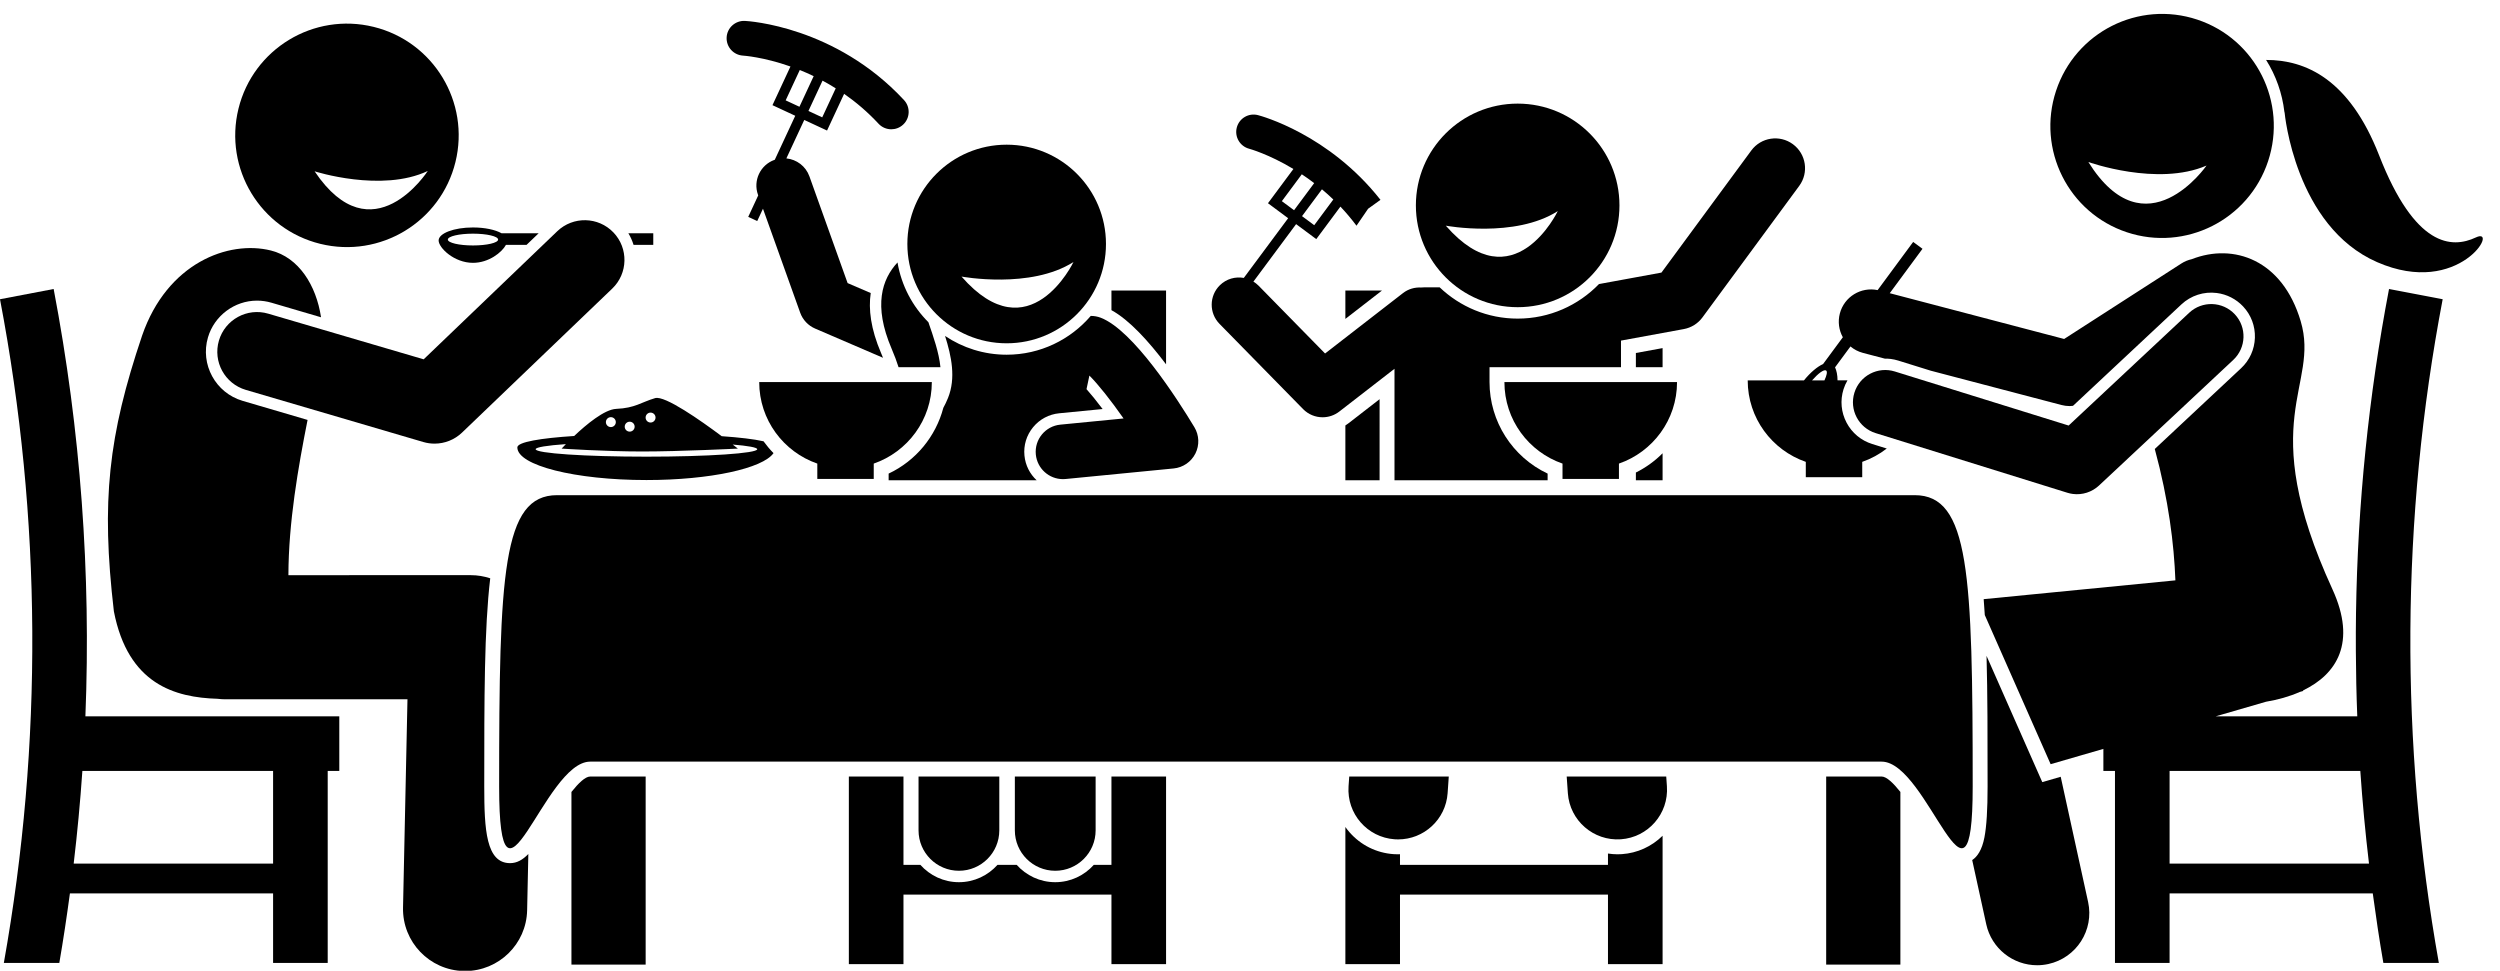
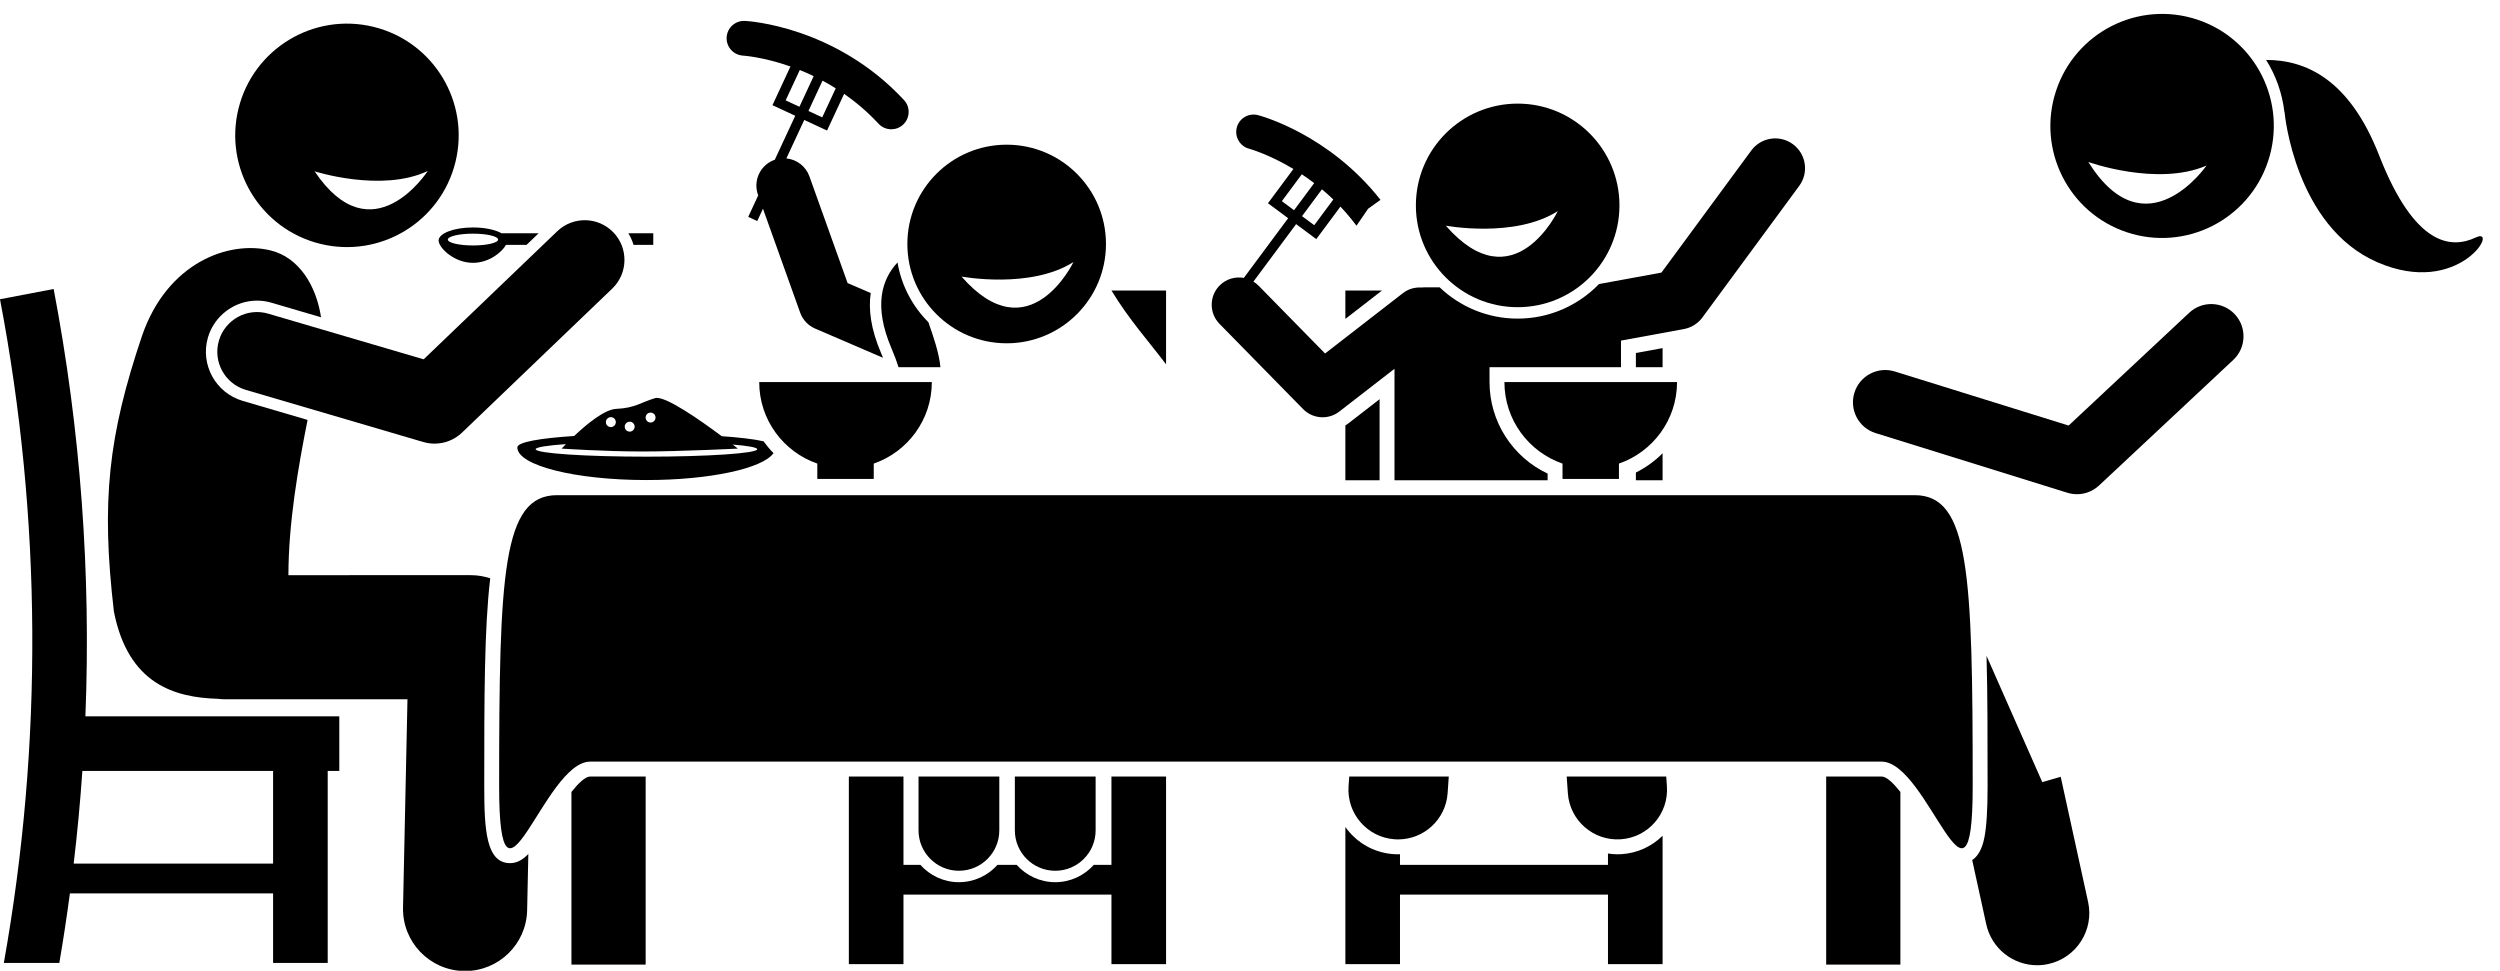
<svg xmlns="http://www.w3.org/2000/svg" height="195.5" preserveAspectRatio="xMidYMid meet" version="1.0" viewBox="0.0 -2.8 503.5 195.5" width="503.5" zoomAndPan="magnify">
  <g id="change1_1">
    <path d="M326.643,169.225c-0.304,0.021-0.604,0.031-0.9,0.031c-0.645,0-1.276-0.062-1.898-0.154v2.277h-41.887v-2.14 c-0.125,0.004-0.247,0.018-0.373,0.018c-0.301,0-0.603-0.011-0.907-0.031c-3.469-0.241-6.631-1.817-8.91-4.437 c-0.289-0.332-0.558-0.676-0.809-1.03v27.619h11v-14h41.887v14h11v-25.855C332.638,167.697,329.766,169.008,326.643,169.225z" fill="inherit" />
    <path d="M277.85,77.594l-6.274,4.863c-0.199,0.154-0.406,0.298-0.618,0.433v11.037h6.892V77.594z" fill="inherit" />
    <path d="M329.466 71.155L334.845 71.155 334.845 67.308 329.466 68.294z" fill="inherit" />
    <path d="M329.466,93.927h5.379v-5.44c-1.548,1.562-3.361,2.875-5.379,3.882V93.927z" fill="inherit" />
    <path d="M270.958 55.712L270.958 61.427 278.332 55.712z" fill="inherit" />
    <path d="M170.958 69.565L170.958 69.572 170.975 69.572z" fill="inherit" />
    <path d="M223.845,171.378h-3.55c-1.912,2.139-4.682,3.495-7.77,3.495c-3.088,0-5.859-1.356-7.771-3.495h-3.858 c-1.912,2.139-4.682,3.495-7.77,3.495s-5.858-1.356-7.77-3.495h-3.399v-17.785h-11v37.785h11v-14h41.887v14h11v-37.785h-11V171.378 z" fill="inherit" />
-     <path d="M234.845,70.573V55.712h-11v3.955C227.437,61.631,231.345,65.932,234.845,70.573z" fill="inherit" />
+     <path d="M234.845,70.573V55.712h-11C227.437,61.631,231.345,65.932,234.845,70.573z" fill="inherit" />
    <path d="M184.994,153.593v10.846c0,4.491,3.641,8.134,8.133,8.134c4.492,0,8.133-3.643,8.133-8.134v-10.846H184.994z" fill="inherit" />
    <path d="M204.391,164.439c0,4.491,3.643,8.134,8.135,8.134c4.49,0,8.133-3.643,8.133-8.134v-10.846h-16.268V164.439z" fill="inherit" />
-     <path d="M202.743,68.639c-4.59,0-8.859-1.395-12.409-3.782c1.299,4.111,2.212,8.484,0.596,12.489 c-0.291,0.722-0.609,1.379-0.942,1.987c-1.522,5.77-5.524,10.662-11.017,13.248v1.345h29.811c-1.355-1.255-2.265-2.992-2.458-4.972 c-0.203-2.073,0.414-4.102,1.737-5.711c1.323-1.609,3.193-2.607,5.267-2.81l8.737-0.854c-1.285-1.704-2.374-3.03-3.242-4.006 l0.579-2.734c1.776,1.775,4.284,4.931,6.882,8.639l-12.733,1.244c-3.022,0.295-5.234,2.986-4.938,6.009 c0.277,2.842,2.67,4.966,5.467,4.966c0.179,0,0.36-0.009,0.542-0.026l21.75-2.125c1.879-0.184,3.532-1.318,4.38-3.005 c0.848-1.688,0.771-3.691-0.205-5.308c-3.486-5.784-12.304-19.511-18.853-22.041c-0.662-0.255-1.344-0.37-2.016-0.368 C215.584,65.602,209.513,68.639,202.743,68.639z" fill="inherit" />
    <path d="M180.969,71.155h8.437c-0.302-3.002-1.423-6.141-2.427-9.058c-3.204-3.205-5.434-7.38-6.22-12.039 c-3.124,3.367-4.916,8.646-1.197,17.347C180.146,68.772,180.609,70.017,180.969,71.155z" fill="inherit" />
    <path d="M202.743,66.339c11.046,0,20-8.954,20-20c0-11.046-8.954-20-20-20c-11.046,0-20,8.954-20,20 C182.743,57.385,191.697,66.339,202.743,66.339z M216.203,49.964c0,0-8.878,18.58-22.554,2.937 C193.649,52.901,207.549,55.495,216.203,49.964z" fill="inherit" />
    <path d="M153.662,39.234l7.495,20.941c0.515,1.437,1.603,2.595,3.005,3.198l13.676,5.886c-0.124-0.31-0.251-0.622-0.391-0.95 c-2.088-4.886-2.566-8.855-2.081-12.089l-4.658-2.005l-7.693-21.498c-0.74-2.067-2.591-3.411-4.64-3.615l1.305-2.805l2.298-4.94 l4.589,2.134l3.438-7.391c2.353,1.637,4.706,3.618,6.934,6.018c0.69,0.743,1.626,1.119,2.566,1.119c0.852,0,1.707-0.31,2.38-0.935 c1.417-1.315,1.499-3.53,0.184-4.946C168.257,2.485,150.749,1.447,150.01,1.41c-1.918-0.083-3.563,1.385-3.665,3.311 c-0.102,1.926,1.379,3.572,3.306,3.68c0.078,0.004,4.081,0.267,9.547,2.192l-3.623,7.789l4.589,2.134l-2.589,5.566l-1.532,3.294 c-0.02,0.007-0.04,0.011-0.06,0.018c-2.859,1.023-4.349,4.171-3.325,7.032l0.046,0.128l-1.801,3.871l-0.209,0.449l0.443,0.206 l1.37,0.637L153.662,39.234z M165.596,20.836l-2.775-1.291l2.839-6.103c0.876,0.47,1.764,0.987,2.656,1.548L165.596,20.836z M158.232,17.412l2.843-6.113c0.907,0.364,1.844,0.777,2.8,1.237l-2.868,6.166L158.232,17.412z" fill="inherit" />
    <path d="M460.127,19.918c0,0,2.073,22.862,18.645,30.086s24.734-7.276,19.868-4.984s-12.263,1.963-19.487-16.538 c-6.007-15.383-14.83-19.223-22.76-19.211c1.978,3.141,3.247,6.713,3.68,10.444C460.087,19.784,460.118,19.846,460.127,19.918z" fill="inherit" />
    <path d="M400.089,129.293c0.211,7.561,0.212,16.321,0.212,26.3c0,4.678-0.208,8.03-0.635,10.247 c-0.491,2.55-1.437,3.899-2.465,4.578l2.829,12.925c1.075,4.909,5.42,8.257,10.247,8.257c0.744,0,1.499-0.08,2.255-0.245 c5.665-1.24,9.252-6.837,8.012-12.502l-5.518-25.211l-3.712,1.076L400.089,129.293z" fill="inherit" />
    <path d="M456.796,29.656c3.915-11.828-2.473-24.592-14.264-28.506c-11.789-3.916-24.523,2.494-28.438,14.325 c-3.913,11.827,2.473,24.591,14.264,28.505C440.146,47.898,452.881,41.484,456.796,29.656z M420.592,29.829 c0,0,13.938,4.993,23.804,0.714C444.396,30.543,432.128,48.274,420.592,29.829z" fill="inherit" />
-     <path d="M371.894,82.315c-1.094-2.081-1.311-4.463-0.613-6.707c0.2-0.642,0.474-1.242,0.799-1.803h-2 c-0.002-1.053-0.198-1.983-0.501-2.622l3.103-4.207c0.709,0.59,1.55,1.044,2.501,1.293l4.417,1.16 c0.397-0.003,0.796,0.012,1.199,0.063c0.505,0.065,1.008,0.174,1.5,0.327l6.552,2.038l26.332,6.912 c0.544,0.143,1.098,0.213,1.65,0.213c0.224,0,0.446-0.025,0.669-0.048l21.829-20.423c1.921-1.798,4.523-2.638,7.135-2.302 c2.024,0.26,3.907,1.225,5.303,2.716c1.606,1.716,2.447,3.956,2.369,6.305c-0.078,2.349-1.066,4.528-2.783,6.133l-17.382,16.262 c2.79,10.3,3.874,19.15,4.153,26.457l-38.614,3.787c0.084,1.031,0.158,2.102,0.225,3.2l13.261,30.036l10.622-3.08v3.124v1.314 h2.334v38.666h11v-14h40.92c0.631,4.676,1.328,9.344,2.133,14h11.174c-7.889-44.219-7.648-89.52,0.773-133.666 c-3.601-0.688-7.203-1.373-10.805-2.06c-4.114,21.563-6.322,43.393-6.649,65.245c-0.038,2.554-0.046,5.108-0.032,7.663 c0.023,4.385,0.112,8.77,0.287,13.153h-17.728h-10.773l10.122-2.935c2.375-0.4,4.704-1.044,6.807-1.974l0.69-0.2l-0.044-0.1 c6.755-3.251,10.864-9.604,5.922-20.382c-15.758-34.367-2.476-40.814-6.394-53.997c-3.681-12.392-13.515-15.769-21.925-12.483 c-0.727,0.162-1.439,0.446-2.102,0.872l-3.285,2.115L415.718,65.47l-35.124-9.22l6.596-8.942l-1.878-1.385l-7.158,9.704 c-3.365-0.702-6.726,1.343-7.608,4.706c-0.441,1.682-0.177,3.381,0.603,4.791l-3.979,5.394c-1.152,0.514-2.556,1.689-3.85,3.288 h-11.331c0,7.608,4.894,14.057,11.7,16.413v3.087h11.366v-3.087c1.801-0.624,3.463-1.541,4.941-2.684l-2.924-0.91 C374.826,85.927,372.988,84.396,371.894,82.315z M475.365,152.465c0.43,6.232,1.012,12.455,1.75,18.666h-40.16v-18.666H475.365z M367.784,71.826c0.292,0.215,0.13,0.973-0.342,1.98h-2.495C366.219,72.368,367.375,71.524,367.784,71.826z" fill="inherit" />
    <path d="M449.784,69.684c2.622-2.452,2.758-6.566,0.306-9.187c-2.453-2.622-6.567-2.758-9.187-0.306l-24.278,22.714l-35.009-10.89 c-3.432-1.064-7.072,0.848-8.138,4.276c-1.066,3.428,0.848,7.071,4.276,8.137l38.619,12.013c0.364,0.113,0.733,0.193,1.104,0.241 c1.901,0.244,3.838-0.364,5.267-1.701L449.784,69.684z" fill="inherit" />
    <path d="M0.773,191.131h11.174c0.805-4.656,1.502-9.324,2.133-14H55v14h11v-38.666h2.334v-11H17.199 c1.146-28.775-0.975-57.65-6.394-86.06C7.203,56.092,3.601,56.777,0,57.465C8.422,101.611,8.662,146.912,0.773,191.131z M16.59,152.465H55v18.666H14.84C15.578,164.92,16.16,158.697,16.59,152.465z" fill="inherit" />
    <path d="M43.836,137.938c0.496,0.06,0.997,0.1,1.509,0.1h36.72l-0.895,41.96c-0.147,6.902,5.329,12.617,12.23,12.764 c0.091,0.002,0.181,0.003,0.272,0.003c6.779,0,12.347-5.423,12.492-12.233l0.242-11.335c-1.14,1.174-2.299,1.841-3.674,1.841 c-4.822,0-5.205-6.693-5.205-15.444c0-17.842,0.002-31.817,1.205-41.922c-1.248-0.41-2.56-0.633-3.898-0.633H58.085 c0.027-10.62,1.953-21.652,3.86-31.265l-13.081-3.842c-5.448-1.601-8.58-7.336-6.979-12.785c1.28-4.357,5.342-7.4,9.878-7.4 c0.981,0,1.96,0.142,2.909,0.42l9.985,2.933c-0.976-6.478-4.512-12.057-10.095-13.448c-8.537-2.129-20.912,2.508-25.947,17.15 c-6.805,20.174-8.268,33.305-5.682,55.52C25.79,135.023,35.238,137.677,43.836,137.938z" fill="inherit" />
    <path d="M101.007,44.177c-1.241-0.703-3.352-1.167-5.75-1.167c-3.82,0-6.917,1.175-6.917,2.625c0,1.45,3.097,4.5,6.917,4.5 c3.158,0,5.817-2.083,6.645-3.625h4.151l2.434-2.333H101.007z M90.194,45.448c0-0.656,2.267-1.188,5.063-1.188 c2.796,0,5.063,0.532,5.063,1.188s-2.267,1.188-5.063,1.188C92.461,46.635,90.194,46.103,90.194,45.448z" fill="inherit" />
    <path d="M131.569,46.51v-2.333h-5.019c0.453,0.74,0.798,1.525,1.046,2.333H131.569z" fill="inherit" />
    <path d="M44.091,65.794c-1.245,4.239,1.183,8.685,5.421,9.93l35.75,10.5c0.743,0.218,1.502,0.324,2.254,0.324 c2.035,0,4.027-0.777,5.537-2.225l30.25-29c3.189-3.058,3.296-8.122,0.239-11.311c-3.058-3.19-8.121-3.296-11.312-0.239 L85.326,69.567l-31.304-9.194C49.783,59.125,45.336,61.554,44.091,65.794z" fill="inherit" />
    <path d="M64.503,46.31c12.066,2.968,24.255-4.406,27.224-16.473c2.969-12.067-4.407-24.255-16.473-27.224 C63.185-0.356,50.998,7.019,48.029,19.086C45.061,31.153,52.435,43.341,64.503,46.31z M86.153,31.634 c0,0-11.175,17.347-22.792,0.068C63.361,31.702,76.851,36.038,86.153,31.634z" fill="inherit" />
    <path d="M271.736,153.593l-0.137,1.969c-0.384,5.51,3.772,10.287,9.282,10.67c0.236,0.016,0.47,0.024,0.703,0.024 c5.207,0,9.6-4.034,9.966-9.307l0.233-3.357H271.736z" fill="inherit" />
    <path d="M315.533,153.593l0.233,3.357c0.383,5.509,5.162,9.659,10.669,9.283c5.51-0.383,9.666-5.16,9.282-10.669l-0.137-1.97 H315.533z" fill="inherit" />
    <path d="M326.159,38.568c0-11.322-9.178-20.5-20.5-20.5s-20.5,9.178-20.5,20.5s9.178,20.5,20.5,20.5S326.159,49.89,326.159,38.568z M313.737,39.714c0,0-8.878,18.58-22.554,2.937C291.182,42.651,305.083,45.245,313.737,39.714z" fill="inherit" />
    <path d="M245.685,54.645c-2.169,2.127-2.203,5.609-0.076,7.778l16.833,17.167c1.07,1.092,2.495,1.649,3.929,1.649 c1.183,0,2.37-0.38,3.367-1.153l11.113-8.613v22.455h30.839v-1.345c-7.078-3.332-11.7-10.487-11.7-18.426v-3h26.478v-5.361 l12.652-2.321c1.503-0.276,2.844-1.115,3.75-2.345l19.5-26.5c1.964-2.669,1.392-6.425-1.277-8.389 c-2.669-1.965-6.424-1.393-8.389,1.276L334.613,52.1l-12.578,2.308c-4.148,4.287-9.954,6.96-16.376,6.96 c-6.085,0-11.616-2.401-15.709-6.299h-3.1c-0.216,0-0.428,0.013-0.638,0.035c-1.268-0.065-2.563,0.283-3.645,1.122l-15.698,12.167 l-13.406-13.671c-0.313-0.32-0.662-0.578-1.026-0.805l1.801-2.425l6.798-9.154l4.063,3.017l4.86-6.543 c1.111,1.17,2.197,2.453,3.24,3.845l2.338-3.417l2.492-1.794c-10.4-13.221-24.041-16.897-24.682-17.062 c-1.868-0.484-3.769,0.636-4.258,2.502c-0.489,1.866,0.629,3.777,2.494,4.271c0.076,0.02,3.943,1.086,8.907,4.076l-5.121,6.896 l4.063,3.017l-7.009,9.438l-1.921,2.586C248.809,52.868,247.004,53.351,245.685,54.645z M264.685,42.556l-2.457-1.825l4.013-5.404 c0.763,0.638,1.528,1.322,2.288,2.052L264.685,42.556z M258.165,37.714l4.019-5.412c0.815,0.54,1.649,1.134,2.493,1.778 l-4.055,5.46L258.165,37.714z" fill="inherit" />
    <path d="M378.967,153.593h-11.175v37.872h14.945l0.001-34.768C381.341,154.941,379.958,153.593,378.967,153.593z" fill="inherit" />
    <path d="M115.089,156.699l-0.001,34.766h14.947v-37.872h-11.175C117.87,153.593,116.486,154.942,115.089,156.699z" fill="inherit" />
    <path d="M100.527,155.593c0,30.666,9-5,18.333-5c2.334,0,257.773,0,260.107,0c9.334,0,18.334,35.666,18.334,5 c0-42.834-0.667-58.666-11.667-58.666c-4.786,0-268.655,0-273.441,0C101.194,96.927,100.527,112.759,100.527,155.593z" fill="inherit" />
    <path d="M314.689,93.655h11.366v-3.087c6.805-2.357,11.7-8.806,11.7-16.413h-34.765c0,7.608,4.894,14.057,11.7,16.413V93.655z" fill="inherit" />
    <path d="M153.776,86.077c-1.929-0.44-4.888-0.783-8.426-1.028c-4.272-3.192-11.454-8.242-13.407-7.668 c-2.833,0.833-4,2-7.833,2.167c-2.378,0.103-6.038,3.157-8.475,5.461c-6.66,0.433-11.442,1.199-11.442,2.3 c0,3.63,11.641,6.572,26,6.572c12.804,0,23.439-2.34,25.594-5.421C155.054,87.719,154.385,86.92,153.776,86.077z M131.026,80.298 c0.552,0,1,0.448,1,1c0,0.552-0.448,1-1,1c-0.552,0-1-0.448-1-1C130.026,80.746,130.474,80.298,131.026,80.298z M126.818,82.131 c0.552,0,1,0.448,1,1c0,0.552-0.448,1-1,1c-0.552,0-1-0.448-1-1C125.818,82.579,126.266,82.131,126.818,82.131z M123.026,81.215 c0.552,0,1,0.448,1,1c0,0.552-0.448,1-1,1c-0.552,0-1-0.448-1-1C122.026,81.662,122.474,81.215,123.026,81.215z M130.193,89.173 c-12.323,0-22.313-0.672-22.313-1.5c0-0.399,2.318-0.761,6.093-1.029c-0.535,0.547-0.864,0.904-0.864,0.904 s8.667,0.583,16.25,0.583s19.25-0.583,19.25-0.583s-0.391-0.311-1.045-0.816c3.088,0.257,4.941,0.585,4.941,0.941 C152.505,88.501,142.516,89.173,130.193,89.173z" fill="inherit" />
    <path d="M164.605,93.655h11.366v-3.087c6.805-2.357,11.7-8.806,11.7-16.413h-34.765c0,7.608,4.894,14.057,11.7,16.413V93.655z" fill="inherit" />
  </g>
</svg>